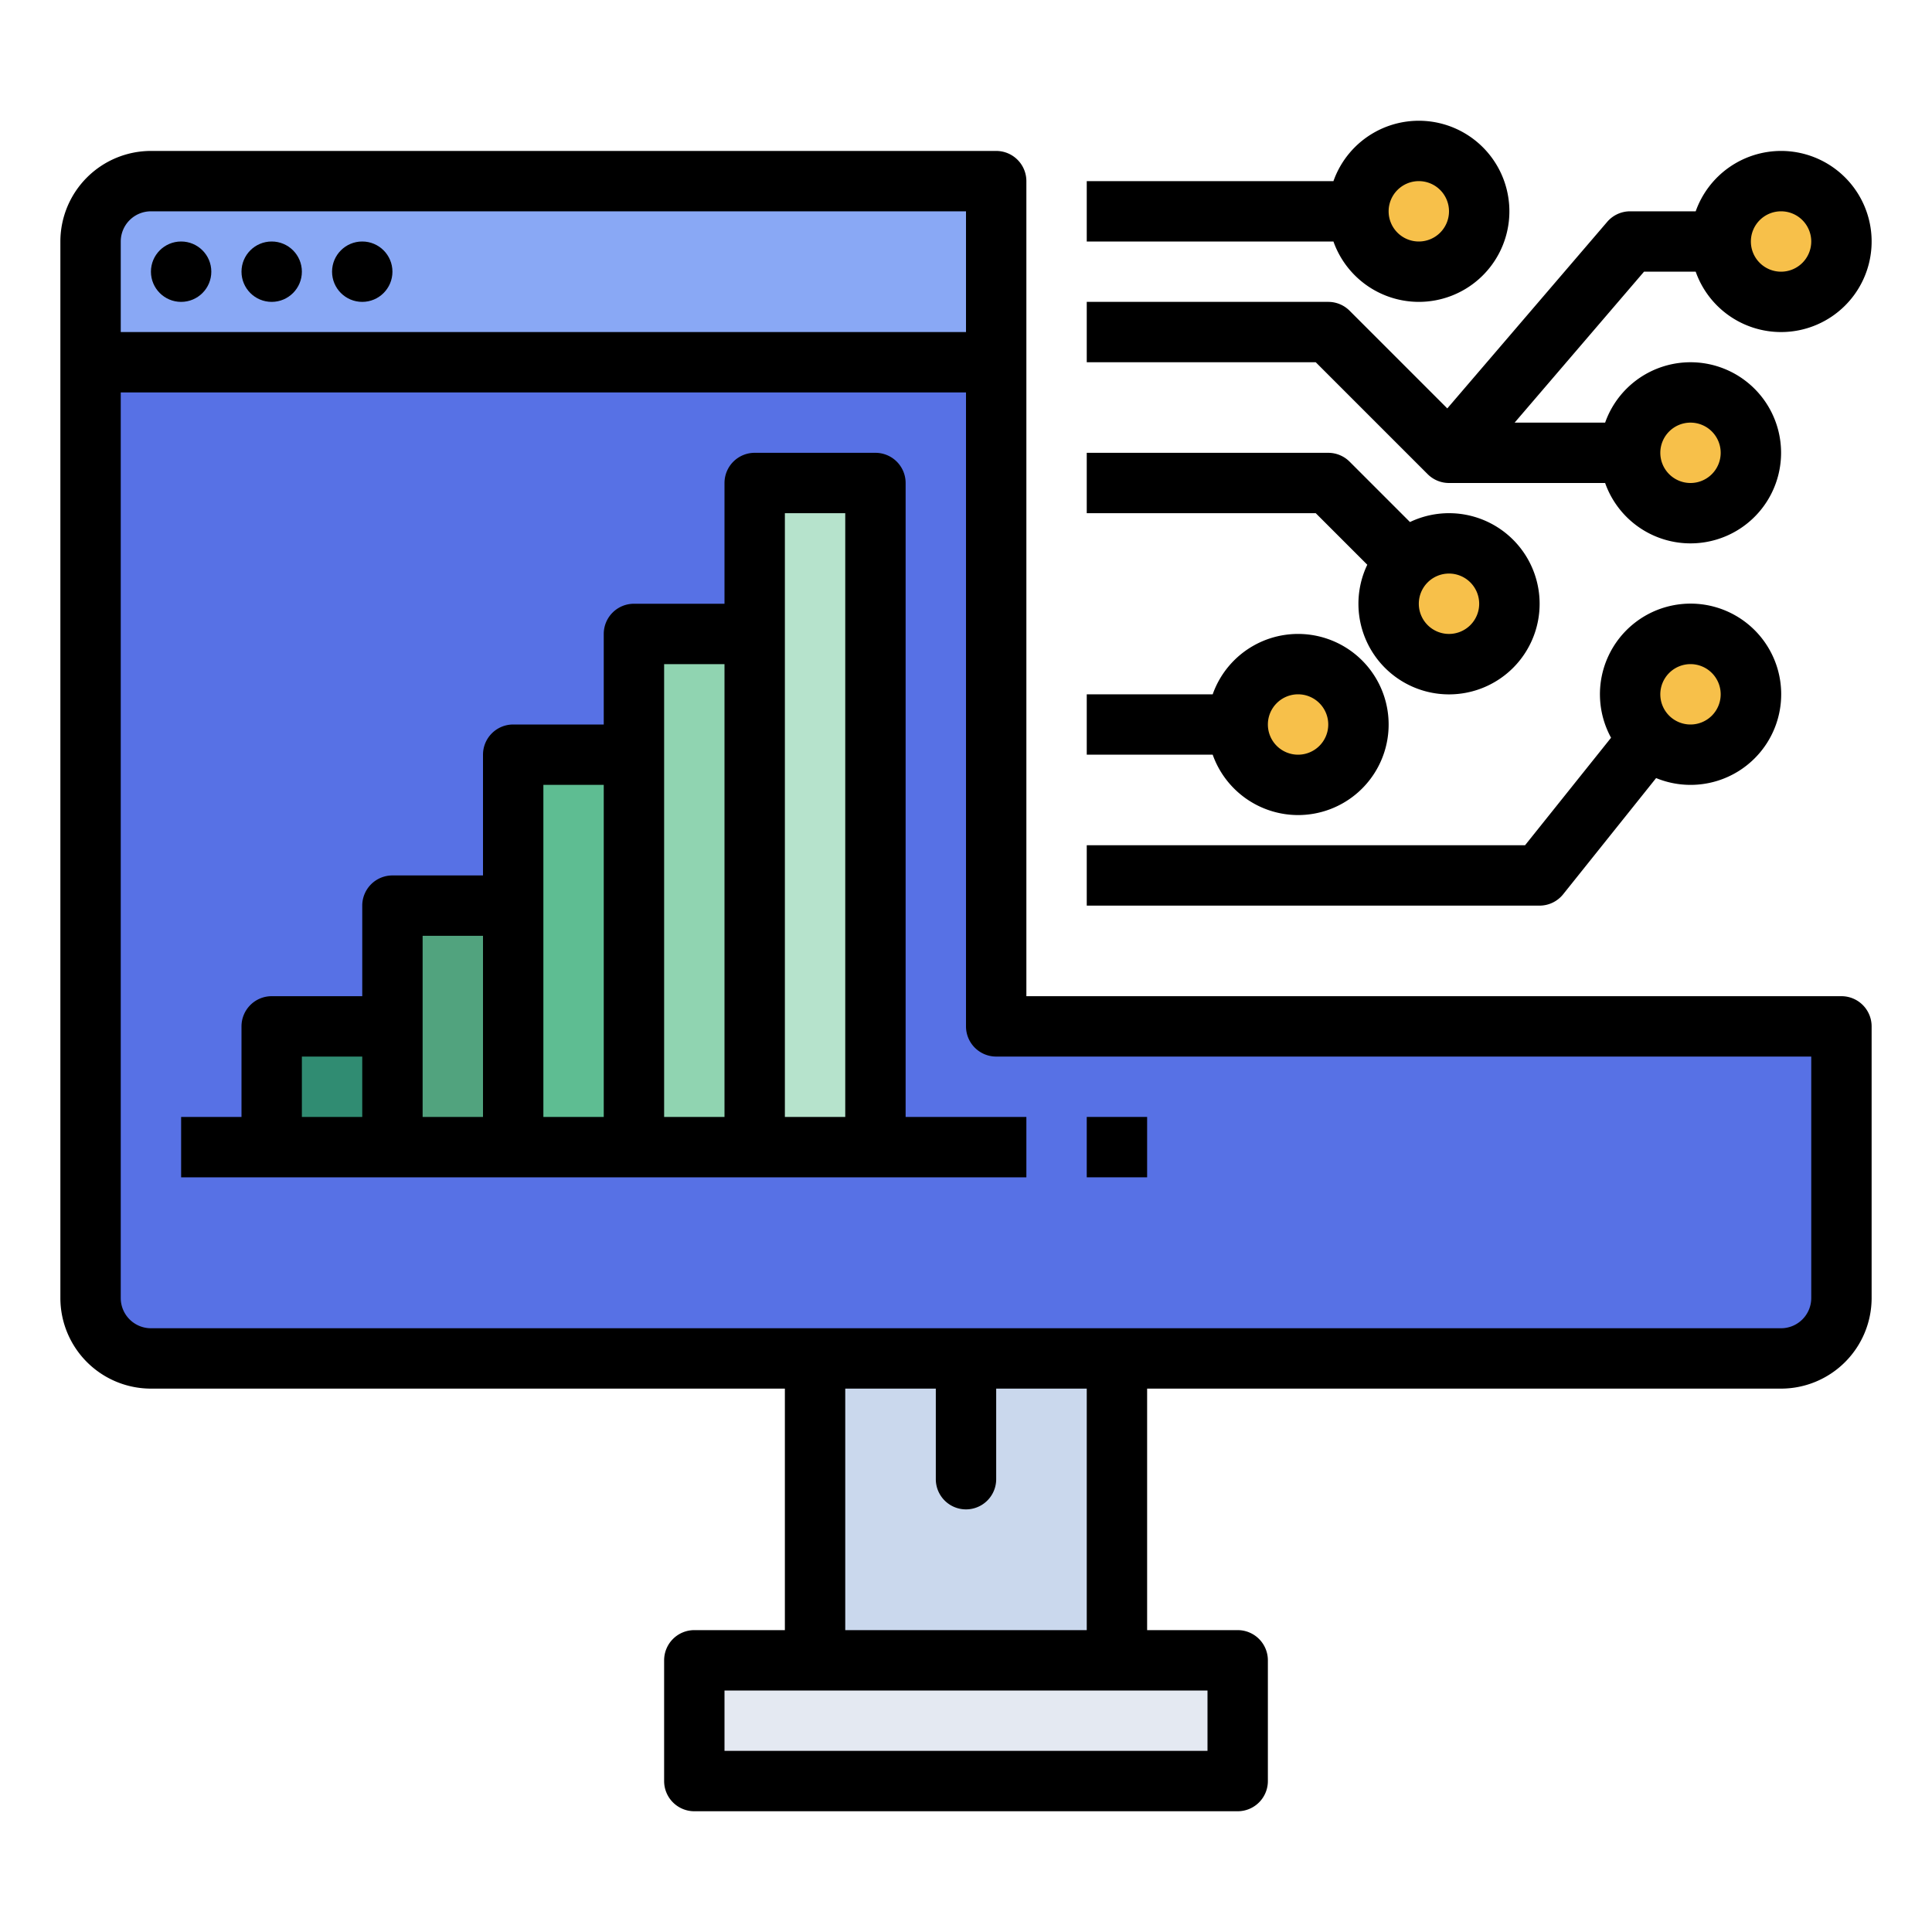
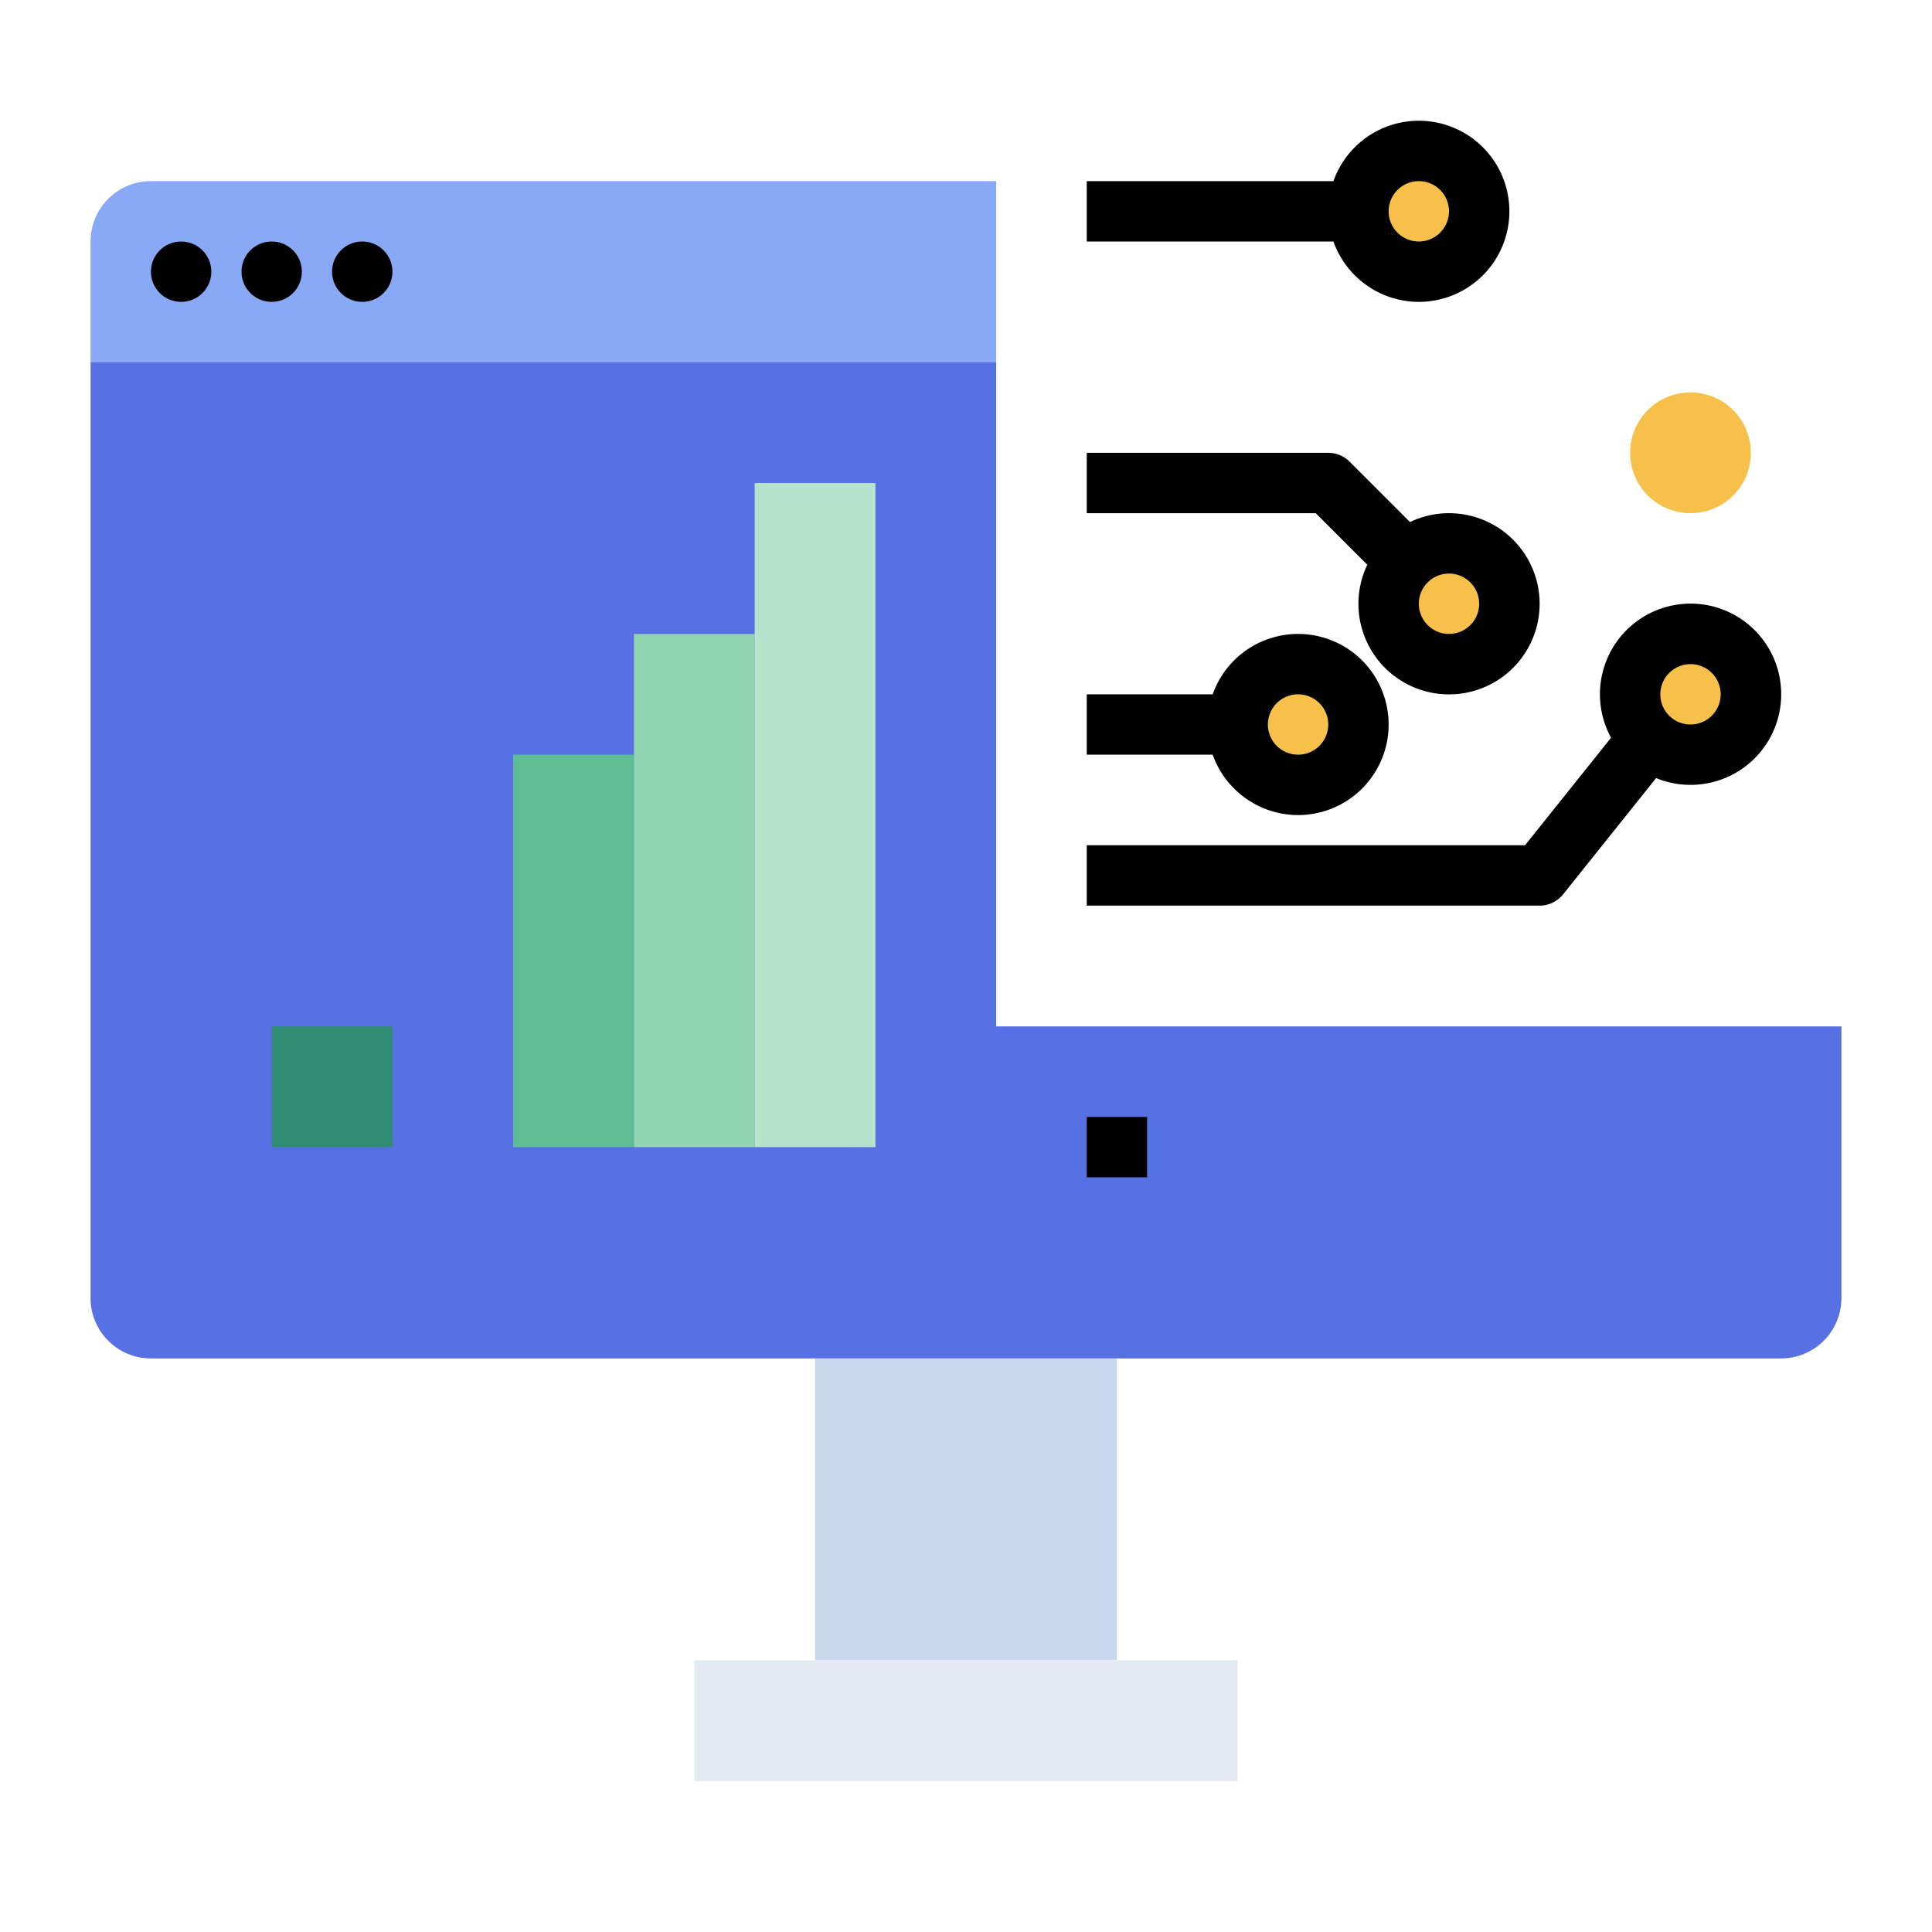
<svg xmlns="http://www.w3.org/2000/svg" id="filled_outline" height="512" viewBox="0 0 512 512" width="512" data-name="filled outline">
  <path d="m216 360h80v80h-80z" fill="#cad8ed" />
  <path d="m24 96h240v-48h-224a16 16 0 0 0 -16 16z" fill="#89a8f5" />
  <path d="m264 96v176h224v72a16 16 0 0 1 -16 16h-432a16 16 0 0 1 -16-16v-248z" fill="#5771e5" />
-   <path d="m104 240h32v64h-32z" fill="#51a37e" />
  <path d="m136 200h32v104h-32z" fill="#5ebd92" />
  <path d="m168 168h32v136h-32z" fill="#90d4b1" />
  <path d="m200 128h32v176h-32z" fill="#b6e3cc" />
  <path d="m72 272h32v32h-32z" fill="#308c72" />
  <path d="m184 440h144v32h-144z" fill="#e4e9f2" />
  <g fill="#f7c04a">
    <circle cx="448" cy="120" r="16" />
    <circle cx="448" cy="184" r="16" />
    <circle cx="384" cy="160" r="16" />
    <circle cx="344" cy="192" r="16" />
-     <circle cx="472" cy="64" r="16" />
    <circle cx="376" cy="56" r="16" />
  </g>
-   <path d="m488 264h-216v-216a8 8 0 0 0 -8-8h-224a24.027 24.027 0 0 0 -24 24v280a24.027 24.027 0 0 0 24 24h168v64h-24a8 8 0 0 0 -8 8v32a8 8 0 0 0 8 8h144a8 8 0 0 0 8-8v-32a8 8 0 0 0 -8-8h-24v-64h168a24.027 24.027 0 0 0 24-24v-72a8 8 0 0 0 -8-8zm-448-208h216v32h-224v-24a8.009 8.009 0 0 1 8-8zm280 408h-128v-16h128zm-32-32h-64v-64h24v24a8 8 0 0 0 16 0v-24h24zm192-88a8.009 8.009 0 0 1 -8 8h-432a8.009 8.009 0 0 1 -8-8v-240h224v168a8 8 0 0 0 8 8h216z" />
  <circle cx="48" cy="72" r="8" />
  <circle cx="72" cy="72" r="8" />
  <circle cx="96" cy="72" r="8" />
-   <path d="m240 128a8 8 0 0 0 -8-8h-32a8 8 0 0 0 -8 8v32h-24a8 8 0 0 0 -8 8v24h-24a8 8 0 0 0 -8 8v32h-24a8 8 0 0 0 -8 8v24h-24a8 8 0 0 0 -8 8v24h-16v16h224v-16h-32zm-160 152h16v16h-16zm32-32h16v48h-16zm32-40h16v88h-16zm32-32h16v120h-16zm32 120v-160h16v160z" />
  <path d="m288 296h16v16h-16z" />
  <path d="m344 216a24 24 0 1 0 -22.624-32h-33.376v16h33.376a24.038 24.038 0 0 0 22.624 16zm0-32a8 8 0 1 1 -8 8 8.009 8.009 0 0 1 8-8z" />
-   <path d="m472 40a24.038 24.038 0 0 0 -22.624 16h-17.376a8.001 8.001 0 0 0 -6.074 2.793l-42.378 49.441-25.891-25.891a7.999 7.999 0 0 0 -5.657-2.343h-64v16h60.687l29.657 29.657a7.999 7.999 0 0 0 5.657 2.343h41.376a24 24 0 1 0 0-16h-23.982l34.286-40h13.696a23.999 23.999 0 1 0 22.624-32zm-24 72a8 8 0 1 1 -8 8 8.009 8.009 0 0 1 8-8zm24-40a8 8 0 1 1 8-8 8.009 8.009 0 0 1 -8 8z" />
  <path d="m376 80a24 24 0 1 0 -22.624-32h-65.376v16h65.376a24.038 24.038 0 0 0 22.624 16zm0-32a8 8 0 1 1 -8 8 8.009 8.009 0 0 1 8-8z" />
  <path d="m362.345 149.659a24.009 24.009 0 1 0 11.313-11.313l-16.002-16.002a7.999 7.999 0 0 0 -5.657-2.343h-64v16h60.687zm29.655 10.341a8 8 0 1 1 -8-8 8.009 8.009 0 0 1 8 8z" />
  <path d="m414.247 236.998 24.64-30.8a24.018 24.018 0 1 0 -11.94-10.688l-22.792 28.49h-116.155v16h120a8 8 0 0 0 6.247-3.002zm33.753-60.998a8 8 0 1 1 -8 8 8.009 8.009 0 0 1 8-8z" />
</svg>